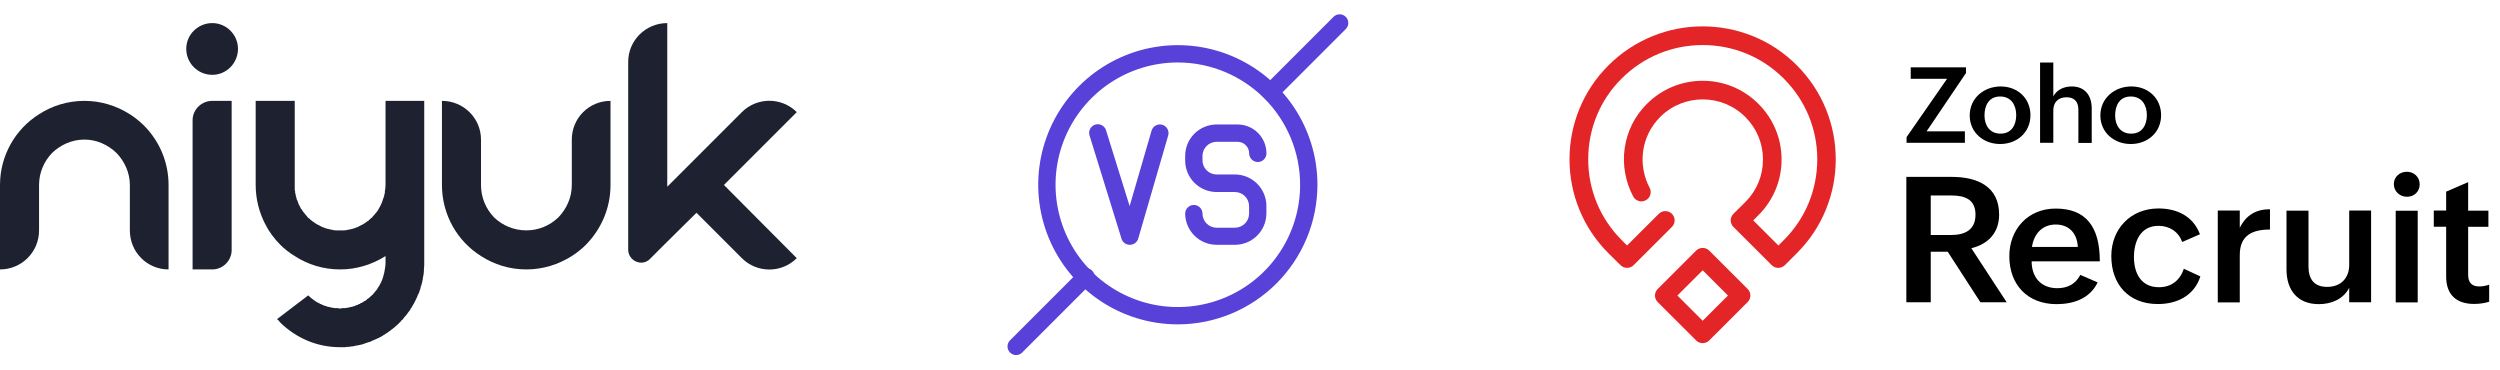
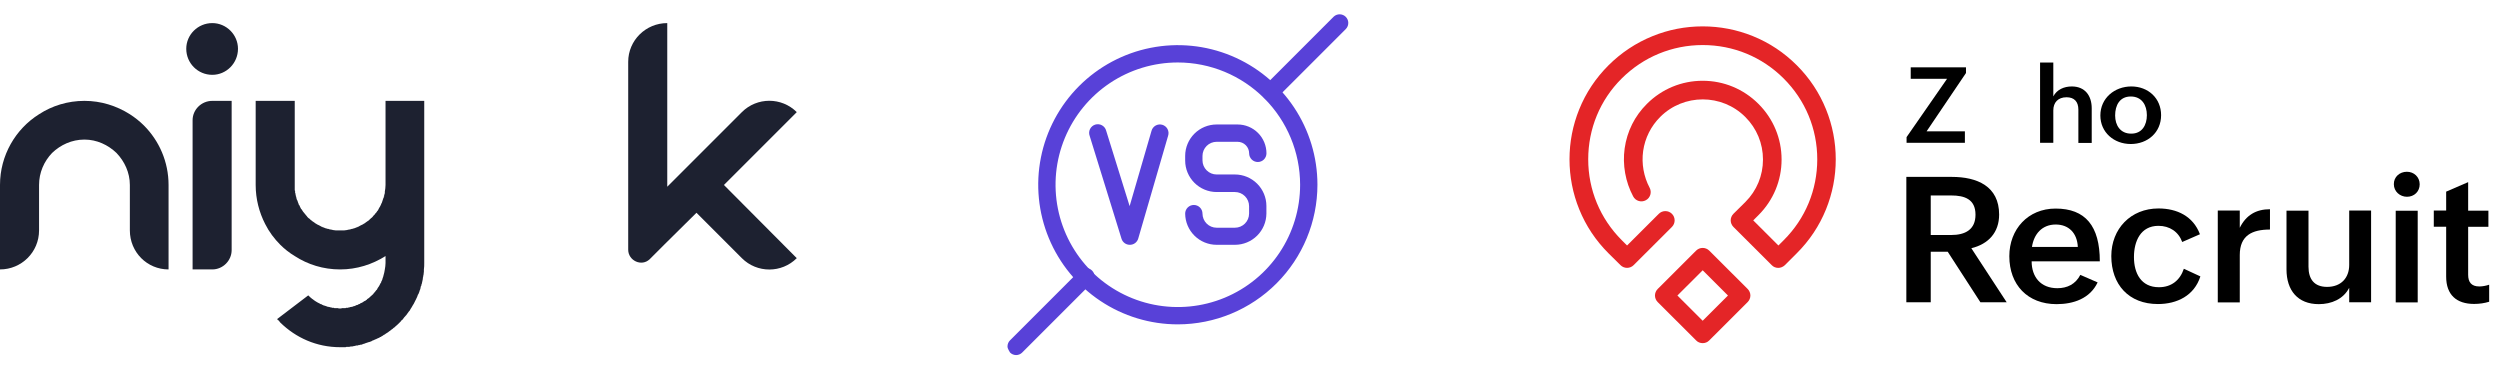
<svg xmlns="http://www.w3.org/2000/svg" width="433" height="64" viewBox="0 0 433 64" fill="none">
  <path d="M125.383 32.037L138 44.715C135.379 47.336 131.113 47.336 128.492 44.715L120.629 36.852L115.083 42.338L112.584 44.837C112.584 44.898 112.523 44.898 112.523 44.898C111.121 46.239 108.805 45.142 108.805 43.252V10.704C108.805 6.987 111.852 4 115.57 4V32.342L115.875 32.037L120.629 27.283L128.492 19.42C131.113 16.8 135.379 16.8 138 19.42L125.383 32.037Z" fill="#1D2130" />
-   <path d="M105.74 32.037C105.74 36.121 104.094 39.717 101.474 42.399C100.742 43.13 99.889 43.801 99.036 44.349C96.719 45.812 94.038 46.665 91.173 46.665C88.247 46.665 85.566 45.812 83.31 44.349C79.227 41.789 76.545 37.218 76.545 32.037V17.47C80.263 17.47 83.31 20.457 83.31 24.175V32.037C83.31 34.231 84.164 36.182 85.566 37.645C87.028 39.047 88.979 39.9 91.173 39.9C93.306 39.9 95.257 39.047 96.719 37.645C98.121 36.182 99.036 34.231 99.036 32.037V24.175C99.036 20.457 102.022 17.47 105.74 17.47V32.037Z" fill="#1D2130" />
  <path d="M73.478 17.47V45.568C73.478 45.934 73.478 46.3 73.418 46.665C73.418 46.787 73.418 46.909 73.418 47.031C73.418 47.214 73.356 47.397 73.356 47.58C73.356 47.641 73.356 47.701 73.296 47.762C73.296 47.823 73.296 47.884 73.296 47.945L73.235 48.128C73.235 48.189 73.235 48.25 73.235 48.311C73.174 48.616 73.113 48.92 73.052 49.164C72.991 49.225 72.991 49.286 72.991 49.347C72.991 49.408 72.991 49.408 72.991 49.408C72.93 49.469 72.93 49.591 72.869 49.652C72.869 49.835 72.808 50.017 72.747 50.2C72.686 50.322 72.625 50.444 72.625 50.566C72.564 50.688 72.503 50.81 72.503 50.871C72.442 50.932 72.442 50.993 72.381 51.054C72.32 51.297 72.198 51.541 72.077 51.785C72.077 51.846 72.016 51.907 72.016 51.907C71.894 52.151 71.772 52.395 71.65 52.638C71.589 52.699 71.589 52.76 71.528 52.821C71.467 52.943 71.345 53.126 71.284 53.248C71.223 53.309 71.223 53.37 71.162 53.431C71.101 53.553 70.98 53.736 70.918 53.857C70.858 53.918 70.797 53.918 70.797 53.979C70.614 54.223 70.492 54.406 70.309 54.65C70.248 54.65 70.248 54.711 70.187 54.772C70.187 54.833 70.126 54.833 70.065 54.894C69.943 55.076 69.821 55.198 69.7 55.381C69.639 55.381 69.639 55.442 69.578 55.442C69.517 55.564 69.395 55.686 69.334 55.747C69.273 55.808 69.212 55.869 69.212 55.869C68.968 56.113 68.724 56.356 68.419 56.6L68.359 56.661C68.298 56.722 68.237 56.783 68.176 56.783C68.115 56.844 68.054 56.905 68.054 56.905C67.993 56.966 67.932 57.027 67.871 57.027C67.749 57.149 67.688 57.21 67.566 57.271C67.505 57.332 67.444 57.392 67.383 57.392C67.322 57.453 67.322 57.453 67.261 57.514C67.079 57.636 66.896 57.758 66.774 57.819C66.713 57.88 66.652 57.941 66.591 57.941C66.53 58.002 66.53 58.002 66.469 58.002C66.347 58.124 66.225 58.185 66.103 58.246C66.043 58.307 65.981 58.307 65.921 58.368C65.86 58.368 65.86 58.368 65.86 58.368C65.799 58.429 65.738 58.429 65.677 58.49C65.494 58.551 65.372 58.611 65.25 58.672C65.189 58.733 65.189 58.733 65.128 58.733C65.006 58.794 64.823 58.855 64.702 58.916C64.641 58.977 64.58 58.977 64.519 58.977C64.458 59.038 64.336 59.099 64.214 59.16C64.153 59.16 64.092 59.16 64.031 59.221C63.909 59.221 63.848 59.282 63.787 59.282C63.605 59.343 63.422 59.404 63.239 59.465C63.178 59.526 63.117 59.526 63.056 59.526C62.873 59.587 62.69 59.648 62.568 59.709C62.507 59.709 62.446 59.709 62.386 59.709C62.325 59.709 62.325 59.77 62.264 59.77C62.203 59.77 62.142 59.77 62.081 59.77L62.02 59.831C61.959 59.831 61.898 59.831 61.776 59.831C61.593 59.892 61.471 59.892 61.288 59.952C61.166 59.952 61.105 59.952 61.045 60.013C60.923 60.013 60.862 60.013 60.74 60.013C60.679 60.013 60.557 60.074 60.496 60.074C60.374 60.074 60.313 60.074 60.252 60.074C60.13 60.074 60.069 60.074 60.008 60.074C59.947 60.135 59.825 60.135 59.765 60.135C59.704 60.135 59.704 60.135 59.643 60.135C59.582 60.135 59.46 60.135 59.399 60.135C59.338 60.135 59.216 60.135 59.155 60.135C59.094 60.135 58.972 60.135 58.911 60.135C54.828 60.135 51.231 58.49 48.55 55.869C48.489 55.808 48.428 55.747 48.367 55.625C48.306 55.564 48.245 55.503 48.184 55.442H48.123C48.123 55.381 48.062 55.381 48.062 55.32C48.062 55.32 48.001 55.32 48.001 55.259L53.365 51.176C53.365 51.176 53.365 51.176 53.426 51.176C53.426 51.236 53.487 51.236 53.548 51.297C53.548 51.358 53.609 51.358 53.67 51.419C53.73 51.48 53.73 51.48 53.791 51.541C53.852 51.602 53.913 51.602 53.913 51.663C53.913 51.663 53.913 51.663 53.974 51.663C53.974 51.724 54.035 51.724 54.096 51.785C54.096 51.785 54.157 51.846 54.218 51.846C54.218 51.846 54.218 51.907 54.279 51.907L54.34 51.968C54.462 52.029 54.523 52.09 54.584 52.151C54.645 52.151 54.645 52.151 54.706 52.212C54.828 52.273 54.889 52.334 55.011 52.395C55.132 52.456 55.254 52.517 55.376 52.577C55.437 52.638 55.559 52.699 55.681 52.699C55.742 52.76 55.803 52.76 55.864 52.821C55.925 52.821 55.986 52.821 55.986 52.882C56.047 52.882 56.169 52.943 56.23 52.943C56.29 52.943 56.351 53.004 56.412 53.004C56.534 53.065 56.656 53.065 56.717 53.126C56.778 53.126 56.778 53.126 56.778 53.126C56.839 53.126 56.9 53.126 56.961 53.187C57.022 53.187 57.083 53.187 57.144 53.187C57.205 53.248 57.266 53.248 57.327 53.248C57.388 53.248 57.449 53.248 57.509 53.309C57.57 53.309 57.631 53.309 57.692 53.309C57.692 53.309 57.692 53.309 57.753 53.309H57.814C57.875 53.37 57.936 53.37 57.936 53.37C57.997 53.37 57.997 53.37 57.997 53.37C58.058 53.37 58.058 53.37 58.119 53.37C58.18 53.37 58.241 53.37 58.302 53.37C58.363 53.37 58.424 53.37 58.485 53.37C58.546 53.37 58.606 53.37 58.667 53.431C58.728 53.431 58.789 53.431 58.911 53.431C58.972 53.431 59.033 53.431 59.094 53.431C59.155 53.37 59.216 53.37 59.277 53.37C59.277 53.37 59.277 53.37 59.338 53.37C59.399 53.37 59.46 53.37 59.46 53.37C59.521 53.37 59.582 53.37 59.643 53.37C59.704 53.37 59.765 53.37 59.825 53.37C59.825 53.37 59.886 53.37 59.947 53.309C59.947 53.309 60.008 53.309 60.069 53.309C60.13 53.309 60.191 53.309 60.252 53.309C60.313 53.248 60.435 53.248 60.496 53.248C60.496 53.248 60.557 53.248 60.618 53.187H60.679C60.801 53.187 60.923 53.126 61.045 53.126C61.166 53.065 61.288 53.004 61.41 53.004C61.471 53.004 61.532 52.943 61.532 52.943C61.593 52.943 61.593 52.943 61.654 52.882C61.715 52.882 61.715 52.882 61.776 52.821C61.837 52.821 61.898 52.821 61.959 52.821C61.959 52.76 61.959 52.76 61.959 52.76C62.02 52.76 62.02 52.76 62.081 52.699H62.142C62.203 52.699 62.203 52.638 62.264 52.638C62.264 52.638 62.264 52.638 62.325 52.638C62.386 52.577 62.386 52.577 62.446 52.517C62.507 52.517 62.568 52.456 62.629 52.456C62.751 52.395 62.873 52.334 62.934 52.273C62.995 52.212 63.056 52.212 63.117 52.151C63.178 52.151 63.239 52.09 63.3 52.09C63.3 52.029 63.361 52.029 63.422 51.968C63.483 51.968 63.483 51.907 63.544 51.907C63.544 51.846 63.605 51.846 63.605 51.785C63.665 51.785 63.726 51.724 63.726 51.724C63.787 51.663 63.848 51.663 63.909 51.602C63.909 51.602 63.97 51.541 64.031 51.48C64.214 51.297 64.458 51.115 64.641 50.932C64.702 50.871 64.702 50.81 64.763 50.749C64.823 50.688 64.884 50.627 64.945 50.566C64.945 50.566 64.945 50.566 64.945 50.505C65.006 50.505 65.006 50.444 65.067 50.444C65.067 50.383 65.067 50.383 65.128 50.322C65.128 50.261 65.189 50.261 65.25 50.2C65.311 50.139 65.311 50.078 65.372 50.017V49.957C65.433 49.896 65.433 49.835 65.494 49.774C65.555 49.713 65.616 49.652 65.616 49.591C65.677 49.53 65.738 49.469 65.738 49.347C65.799 49.347 65.799 49.286 65.799 49.286C65.86 49.164 65.86 49.103 65.921 49.042L65.981 48.981C65.981 48.92 65.981 48.92 66.043 48.859C66.043 48.798 66.043 48.798 66.043 48.738C66.103 48.677 66.103 48.616 66.164 48.555C66.164 48.555 66.164 48.555 66.164 48.494C66.225 48.433 66.225 48.433 66.225 48.372C66.225 48.311 66.286 48.189 66.286 48.128C66.347 48.067 66.347 48.006 66.347 47.945C66.408 47.884 66.408 47.823 66.408 47.762C66.53 47.397 66.591 47.031 66.652 46.665C66.713 46.3 66.774 45.934 66.774 45.568V44.349C64.458 45.812 61.776 46.665 58.911 46.665C55.986 46.665 53.304 45.812 51.049 44.349C50.134 43.801 49.281 43.13 48.55 42.399C47.514 41.363 46.599 40.144 45.929 38.803C44.893 36.791 44.283 34.475 44.283 32.037V17.47H51.049V32.037C51.049 32.159 51.049 32.22 51.049 32.281V32.342C51.049 32.403 51.049 32.464 51.049 32.464C51.049 32.525 51.049 32.525 51.049 32.525C51.049 32.586 51.049 32.647 51.049 32.647C51.049 32.708 51.049 32.769 51.049 32.83V32.891C51.049 32.951 51.049 33.012 51.11 33.073C51.11 33.073 51.11 33.134 51.11 33.195C51.11 33.256 51.11 33.256 51.11 33.317V33.378C51.11 33.439 51.171 33.439 51.171 33.5C51.171 33.622 51.171 33.683 51.231 33.805C51.231 33.866 51.231 33.927 51.231 33.988C51.292 33.988 51.292 34.048 51.292 34.109C51.292 34.17 51.292 34.231 51.353 34.231C51.353 34.292 51.353 34.353 51.353 34.414C51.414 34.475 51.414 34.536 51.414 34.597C51.475 34.658 51.475 34.719 51.536 34.78C51.536 34.841 51.536 34.902 51.597 34.963C51.597 35.024 51.597 35.085 51.658 35.146C51.719 35.267 51.719 35.389 51.78 35.511C51.841 35.511 51.841 35.572 51.902 35.633C51.902 35.694 51.902 35.755 51.963 35.755C51.963 35.816 51.963 35.816 51.963 35.816C52.024 35.938 52.085 36.06 52.146 36.182C52.207 36.182 52.207 36.243 52.268 36.304C52.268 36.365 52.329 36.426 52.39 36.487C52.39 36.487 52.451 36.547 52.451 36.608C52.572 36.73 52.633 36.852 52.755 36.974C52.816 37.035 52.816 37.096 52.877 37.096C52.877 37.157 52.938 37.218 52.938 37.218C53.06 37.34 53.182 37.462 53.243 37.584C53.304 37.645 53.365 37.706 53.426 37.767C53.487 37.828 53.548 37.828 53.609 37.888C53.67 37.949 53.73 38.01 53.791 38.071C53.852 38.132 53.974 38.193 54.035 38.254C54.096 38.254 54.096 38.315 54.157 38.376C54.218 38.376 54.218 38.376 54.279 38.437C54.279 38.437 54.34 38.498 54.401 38.498C54.401 38.498 54.401 38.559 54.462 38.559C54.523 38.62 54.584 38.62 54.584 38.681H54.645C54.706 38.742 54.767 38.742 54.828 38.803C54.889 38.864 55.011 38.925 55.071 38.925C55.132 38.986 55.132 38.986 55.193 38.986C55.376 39.107 55.559 39.168 55.742 39.29C55.803 39.29 55.864 39.29 55.864 39.351C55.925 39.351 56.047 39.412 56.108 39.412C56.169 39.473 56.23 39.473 56.23 39.473C56.351 39.534 56.534 39.595 56.656 39.595C56.717 39.595 56.717 39.595 56.717 39.656C56.839 39.656 56.9 39.656 56.961 39.656C56.961 39.717 57.022 39.717 57.083 39.717H57.144C57.205 39.717 57.266 39.778 57.327 39.778C57.388 39.778 57.449 39.778 57.509 39.778C57.57 39.839 57.631 39.839 57.631 39.839C57.814 39.839 57.936 39.9 58.119 39.9C58.18 39.9 58.241 39.9 58.302 39.9C58.363 39.9 58.363 39.9 58.424 39.9C58.485 39.9 58.485 39.9 58.546 39.9C58.606 39.9 58.606 39.9 58.667 39.9C58.728 39.9 58.789 39.9 58.911 39.9C58.972 39.9 59.033 39.9 59.094 39.9C59.155 39.9 59.216 39.9 59.216 39.9C59.277 39.9 59.277 39.9 59.338 39.9C59.399 39.9 59.46 39.9 59.46 39.9C59.521 39.9 59.582 39.9 59.643 39.9C59.826 39.9 59.947 39.839 60.13 39.839C60.191 39.839 60.191 39.839 60.252 39.778C60.313 39.778 60.435 39.778 60.496 39.778C60.496 39.778 60.557 39.717 60.618 39.717C60.679 39.717 60.679 39.717 60.679 39.717C60.74 39.717 60.801 39.717 60.862 39.656C60.923 39.656 60.984 39.656 61.045 39.656C61.045 39.595 61.105 39.595 61.105 39.595C61.227 39.595 61.41 39.534 61.532 39.473C61.593 39.473 61.593 39.473 61.654 39.412C61.715 39.412 61.837 39.351 61.898 39.351C61.898 39.29 61.959 39.29 62.02 39.29C62.203 39.168 62.386 39.107 62.568 38.986C62.629 38.986 62.629 38.986 62.69 38.925C62.751 38.925 62.873 38.864 62.934 38.803C62.995 38.742 63.056 38.742 63.117 38.681H63.178C63.239 38.62 63.239 38.62 63.3 38.559C63.361 38.559 63.361 38.559 63.361 38.498C63.422 38.498 63.483 38.437 63.483 38.437C63.544 38.437 63.544 38.376 63.544 38.376C63.605 38.376 63.605 38.315 63.665 38.315L63.726 38.254H63.787C63.848 38.193 63.848 38.132 63.909 38.132C63.97 38.071 64.031 38.01 64.092 37.949C64.153 37.888 64.214 37.888 64.214 37.828C64.275 37.767 64.397 37.706 64.458 37.645C64.458 37.584 64.519 37.523 64.58 37.523C64.58 37.462 64.641 37.462 64.641 37.401C64.702 37.34 64.702 37.34 64.763 37.279L64.823 37.218C64.884 37.157 64.884 37.157 64.945 37.096V37.035C65.067 36.974 65.128 36.852 65.189 36.791C65.25 36.73 65.25 36.669 65.311 36.608C65.311 36.547 65.372 36.487 65.433 36.487L65.616 36.121C65.616 36.06 65.677 36.06 65.677 35.999C65.738 35.938 65.738 35.877 65.799 35.816C65.86 35.694 65.921 35.572 65.981 35.45L66.043 35.267C66.103 35.207 66.103 35.207 66.103 35.146L66.164 35.085C66.164 35.085 66.164 35.024 66.164 34.963L66.225 34.902V34.841L66.408 34.292C66.469 34.231 66.469 34.231 66.469 34.17C66.469 34.109 66.469 34.109 66.469 34.048H66.53C66.53 33.988 66.53 33.927 66.53 33.866L66.652 33.439C66.652 33.378 66.652 33.317 66.652 33.256V33.195C66.713 32.83 66.774 32.464 66.774 32.037V17.47H73.478Z" fill="#1D2130" />
  <path d="M36.77 17.47H40.122V43.313C40.122 45.142 38.599 46.665 36.77 46.665H33.357V20.822C33.357 18.994 34.881 17.47 36.77 17.47ZM41.219 8.449C41.219 10.948 39.208 12.96 36.77 12.96C34.271 12.96 32.26 10.948 32.26 8.449C32.26 6.011 34.271 4 36.77 4C39.208 4 41.219 6.011 41.219 8.449Z" fill="#1D2130" />
  <path d="M29.195 32.037V46.665C25.477 46.665 22.491 43.679 22.491 39.9V32.037C22.491 29.904 21.576 27.953 20.175 26.491C18.712 25.089 16.761 24.175 14.628 24.175C12.434 24.175 10.483 25.089 9.021 26.491C7.619 27.953 6.765 29.904 6.765 32.037V39.9C6.765 43.679 3.718 46.665 0 46.665V32.037C0 26.917 2.682 22.346 6.765 19.786C9.021 18.323 11.703 17.47 14.628 17.47C17.493 17.47 20.175 18.323 22.491 19.786C23.344 20.335 24.197 21.005 24.929 21.737C27.55 24.357 29.195 28.014 29.195 32.037Z" fill="#1D2130" />
  <path d="M330.178 30.638H338.062C342.422 30.638 346.25 32.246 346.25 37.165C346.25 40.268 344.393 42.273 341.436 42.992L347.558 52.357H343.009L337.342 43.597H334.404V52.357H330.178V30.638ZM337.949 40.703C340.375 40.703 342.156 39.776 342.156 37.184C342.156 34.497 340.261 33.854 337.949 33.854H334.404V40.703H337.949Z" fill="black" />
  <path d="M363.309 48.913C361.982 51.714 359.12 52.678 356.202 52.678C351.179 52.678 348.014 49.33 348.014 44.373C348.014 39.719 351.236 36.124 356.031 36.124C361.186 36.124 363.688 39.132 363.688 45.262H351.88C351.88 47.949 353.434 49.916 356.334 49.916C358.059 49.916 359.481 49.216 360.314 47.608L363.309 48.913ZM359.879 42.765C359.765 40.362 358.305 38.886 356.05 38.886C353.662 38.886 352.259 40.57 351.937 42.765H359.879Z" fill="black" />
  <path d="M381.106 47.873C380.044 51.203 377.069 52.66 373.752 52.66C368.691 52.66 365.678 49.273 365.678 44.354C365.678 39.624 369.051 36.105 373.847 36.105C377.069 36.105 379.855 37.449 381.03 40.57L377.96 41.913C377.315 40.135 375.78 39.114 373.847 39.114C370.738 39.114 369.601 41.8 369.601 44.524C369.601 47.324 370.833 49.746 373.923 49.746C376.102 49.746 377.581 48.535 378.244 46.549L381.106 47.873Z" fill="black" />
  <path d="M384.119 36.465H387.929V39.454C389.009 37.278 390.734 36.238 393.16 36.238V39.757C390.089 39.757 387.929 40.76 387.929 44.165V52.376H384.119V36.465Z" fill="black" />
  <path d="M406.863 49.878C405.858 51.808 403.811 52.678 401.613 52.678C397.955 52.678 396.021 50.276 396.021 46.662V36.484H399.831V46.189C399.831 48.365 400.836 49.689 403.053 49.689C405.441 49.689 406.882 48.157 406.882 45.886V36.465H410.673V52.357H406.882V49.878H406.863Z" fill="black" />
  <path d="M416.871 29.749C418.103 29.749 419.089 30.657 419.089 31.924C419.089 33.173 418.141 34.081 416.89 34.081C415.658 34.081 414.615 33.154 414.615 31.905C414.597 30.638 415.62 29.749 416.871 29.749ZM414.938 36.503H418.747V52.376H414.938V36.503Z" fill="black" />
  <path d="M431.124 52.262C430.309 52.508 429.456 52.641 428.508 52.641C425.476 52.641 423.675 51.07 423.675 47.911V39.265H421.533V36.465H423.675V33.192L427.485 31.546V36.484H430.991V39.284H427.485V47.589C427.485 48.838 428.015 49.614 429.418 49.614C429.949 49.614 430.555 49.5 431.124 49.311V52.262Z" fill="black" />
  <path d="M330.217 23.751L337.23 13.649H330.937V11.662H340.509V12.646L333.685 22.749H340.319V24.735H330.217V23.751Z" fill="black" />
-   <path d="M346.518 14.973C349.437 14.973 351.673 17.016 351.673 19.949C351.673 22.957 349.323 24.943 346.423 24.943C343.505 24.943 341.154 22.919 341.154 20.005C341.154 16.978 343.637 14.973 346.518 14.973ZM349.21 19.949C349.21 18.189 348.319 16.713 346.423 16.713C344.49 16.713 343.713 18.246 343.713 20.005C343.713 21.708 344.623 23.146 346.48 23.146C348.395 23.165 349.21 21.633 349.21 19.949Z" fill="black" />
  <path d="M353.34 10.83H355.633V16.695C356.259 15.503 357.51 14.973 358.836 14.973C361.13 14.973 362.286 16.581 362.286 18.757V24.754H359.974V18.984C359.974 17.603 359.253 16.846 357.927 16.846C356.448 16.846 355.633 17.754 355.633 19.116V24.735H353.34V10.83Z" fill="black" />
  <path d="M369.147 14.973C372.066 14.973 374.302 17.016 374.302 19.949C374.302 22.957 371.952 24.943 369.052 24.943C366.133 24.943 363.783 22.919 363.783 20.005C363.783 16.978 366.266 14.973 369.147 14.973ZM371.838 19.949C371.838 18.189 370.948 16.713 369.052 16.713C367.119 16.713 366.342 18.246 366.342 20.005C366.342 21.708 367.252 23.146 369.109 23.146C371.023 23.165 371.838 21.633 371.838 19.949Z" fill="black" />
  <path d="M294.904 59.432C294.487 59.432 294.07 59.281 293.767 58.959L287.114 52.319C286.811 52.016 286.641 51.6 286.641 51.184C286.641 50.768 286.811 50.351 287.114 50.049L293.767 43.408C294.393 42.784 295.416 42.784 296.042 43.408L302.694 50.049C302.997 50.351 303.168 50.768 303.168 51.184C303.168 51.6 302.997 52.016 302.694 52.319L296.042 58.959C295.738 59.281 295.321 59.432 294.904 59.432ZM290.526 51.184L294.904 55.554L299.283 51.184L294.904 46.813L290.526 51.184Z" fill="#E42527" />
  <path d="M308.001 46.397C307.584 46.397 307.167 46.246 306.864 45.924L300.23 39.303C299.927 39 299.756 38.584 299.756 38.168C299.756 37.751 299.927 37.335 300.23 37.032L302.296 34.989C304.267 33.022 305.348 30.411 305.348 27.63C305.348 24.849 304.267 22.238 302.296 20.27L302.277 20.251C298.221 16.203 291.606 16.203 287.55 20.251C285.939 21.86 284.916 23.903 284.594 26.154C284.29 28.33 284.688 30.581 285.712 32.511C286.129 33.286 285.845 34.27 285.048 34.687C284.271 35.103 283.286 34.819 282.869 34.024C281.523 31.508 280.992 28.538 281.39 25.7C281.807 22.749 283.134 20.081 285.257 17.981C287.835 15.408 291.265 13.989 294.904 13.989C298.543 13.989 301.974 15.408 304.552 17.981L304.571 18C307.148 20.573 308.57 23.997 308.57 27.63C308.57 31.262 307.148 34.687 304.571 37.26L303.661 38.168L308.02 42.519L308.949 41.592C312.702 37.846 314.749 32.889 314.749 27.592C314.749 22.295 312.683 17.338 308.93 13.592C305.177 9.846 300.211 7.803 294.904 7.803C289.597 7.803 284.631 9.865 280.879 13.592C277.126 17.319 275.079 22.295 275.079 27.592C275.079 32.889 277.145 37.846 280.879 41.592L281.807 42.519L287.304 37.032C287.929 36.408 288.953 36.408 289.578 37.032C290.204 37.657 290.204 38.678 289.578 39.303L282.945 45.924C282.319 46.549 281.296 46.549 280.67 45.924L278.585 43.862C276.387 41.668 274.681 39.114 273.525 36.257C272.406 33.495 271.838 30.581 271.838 27.592C271.838 24.603 272.406 21.689 273.525 18.927C274.681 16.07 276.387 13.516 278.585 11.322C280.784 9.127 283.381 7.405 286.243 6.251C288.991 5.135 291.91 4.568 294.904 4.568C297.899 4.568 300.818 5.135 303.585 6.251C306.447 7.405 309.006 9.108 311.204 11.303C313.403 13.497 315.109 16.07 316.265 18.927C317.383 21.689 317.952 24.603 317.952 27.592C317.952 30.581 317.383 33.495 316.265 36.257C315.109 39.114 313.403 41.668 311.204 43.862L309.119 45.943C308.816 46.227 308.399 46.397 308.001 46.397Z" fill="#E42527" />
  <path d="M195.702 42.4C195.387 42.405 195.079 42.312 194.82 42.132C194.562 41.953 194.367 41.697 194.262 41.4L188.732 23.54C188.66 23.349 188.629 23.145 188.639 22.941C188.648 22.738 188.7 22.538 188.79 22.355C188.88 22.171 189.006 22.008 189.161 21.876C189.316 21.743 189.496 21.643 189.691 21.582C189.886 21.522 190.091 21.502 190.294 21.523C190.497 21.544 190.693 21.607 190.871 21.707C191.049 21.807 191.205 21.942 191.329 22.104C191.453 22.266 191.542 22.452 191.592 22.65L195.652 35.7L199.432 22.7C199.479 22.503 199.566 22.318 199.687 22.156C199.808 21.994 199.961 21.858 200.136 21.756C200.311 21.654 200.505 21.589 200.706 21.564C200.907 21.539 201.11 21.555 201.305 21.612C201.499 21.668 201.681 21.762 201.838 21.89C201.994 22.018 202.124 22.177 202.218 22.356C202.312 22.535 202.369 22.732 202.385 22.933C202.401 23.135 202.376 23.338 202.312 23.53L197.142 41.32C197.051 41.63 196.863 41.902 196.606 42.097C196.348 42.292 196.035 42.398 195.712 42.4H195.702Z" fill="#5841D8" />
  <path d="M213.891 42.4H210.721C209.285 42.4 207.906 41.833 206.885 40.821C205.865 39.81 205.285 38.437 205.271 37C205.271 36.602 205.43 36.221 205.711 35.939C205.992 35.658 206.374 35.5 206.771 35.5C207.169 35.5 207.551 35.658 207.832 35.939C208.113 36.221 208.271 36.602 208.271 37C208.274 37.648 208.533 38.269 208.993 38.726C209.452 39.183 210.073 39.44 210.721 39.44H213.891C214.54 39.44 215.161 39.183 215.62 38.726C216.08 38.269 216.339 37.648 216.341 37V35.71C216.341 35.06 216.083 34.437 215.624 33.978C215.164 33.518 214.541 33.26 213.891 33.26H210.721C209.277 33.257 207.892 32.682 206.871 31.661C205.849 30.639 205.274 29.255 205.271 27.81V27C205.274 25.556 205.849 24.173 206.871 23.153C207.893 22.133 209.278 21.56 210.721 21.56H214.351C215.678 21.56 216.949 22.087 217.887 23.024C218.825 23.962 219.351 25.234 219.351 26.56C219.351 26.958 219.193 27.339 218.912 27.621C218.631 27.902 218.249 28.06 217.851 28.06C217.454 28.06 217.072 27.902 216.791 27.621C216.51 27.339 216.351 26.958 216.351 26.56C216.351 26.03 216.141 25.521 215.766 25.146C215.391 24.771 214.882 24.56 214.351 24.56H210.721C210.073 24.56 209.452 24.817 208.993 25.274C208.533 25.731 208.274 26.352 208.271 27V27.77C208.271 28.42 208.53 29.043 208.989 29.502C209.449 29.962 210.072 30.22 210.721 30.22H213.891C215.336 30.223 216.721 30.798 217.742 31.819C218.764 32.841 219.339 34.225 219.341 35.67V37C219.328 38.437 218.748 39.81 217.728 40.821C216.707 41.833 215.328 42.4 213.891 42.4Z" fill="#5841D8" />
  <path d="M204 56.18C199.218 56.18 194.543 54.762 190.567 52.105C186.59 49.448 183.491 45.672 181.661 41.253C179.831 36.835 179.352 31.973 180.285 27.283C181.218 22.592 183.521 18.284 186.902 14.902C190.284 11.521 194.593 9.218 199.283 8.285C203.974 7.352 208.835 7.83 213.254 9.661C217.672 11.491 221.448 14.59 224.105 18.566C226.762 22.543 228.18 27.218 228.18 32C228.172 38.41 225.622 44.556 221.089 49.089C216.556 53.622 210.411 56.172 204 56.18ZM204 10.82C199.811 10.82 195.716 12.062 192.233 14.389C188.75 16.717 186.036 20.025 184.433 23.895C182.829 27.765 182.41 32.023 183.227 36.132C184.045 40.24 186.062 44.014 189.024 46.977C191.986 49.939 195.76 51.956 199.868 52.773C203.977 53.59 208.235 53.171 212.106 51.568C215.976 49.965 219.284 47.25 221.611 43.767C223.938 40.284 225.18 36.189 225.18 32C225.175 26.384 222.942 21 218.971 17.029C215 13.058 209.616 10.825 204 10.82Z" fill="#5841D8" />
  <path d="M220.001 17.46C219.622 17.438 219.265 17.274 219.001 17C218.861 16.861 218.75 16.696 218.674 16.514C218.598 16.332 218.559 16.137 218.559 15.94C218.559 15.743 218.598 15.548 218.674 15.366C218.75 15.184 218.861 15.019 219.001 14.88L231.001 2.88C231.286 2.615 231.662 2.471 232.05 2.478C232.439 2.485 232.81 2.642 233.085 2.917C233.36 3.192 233.517 3.562 233.524 3.951C233.531 4.34 233.386 4.716 233.121 5L221.121 17C220.977 17.15 220.802 17.268 220.61 17.347C220.417 17.426 220.21 17.465 220.001 17.46Z" fill="#5841D8" />
-   <path d="M176.001 61.5C175.603 61.499 175.223 61.34 174.941 61.06C174.801 60.921 174.689 60.756 174.613 60.574C174.537 60.392 174.498 60.197 174.498 60C174.498 59.803 174.537 59.608 174.613 59.426C174.689 59.244 174.801 59.079 174.941 58.94L186.941 46.94C187.077 46.781 187.246 46.652 187.435 46.562C187.624 46.472 187.83 46.422 188.04 46.416C188.25 46.411 188.458 46.449 188.652 46.529C188.846 46.609 189.021 46.729 189.165 46.881C189.31 47.032 189.421 47.213 189.492 47.41C189.563 47.608 189.591 47.818 189.576 48.027C189.56 48.236 189.501 48.44 189.402 48.624C189.303 48.809 189.166 48.971 189.001 49.1L177.001 61.1C176.728 61.352 176.372 61.494 176.001 61.5Z" fill="#5841D8" />
+   <path d="M176.001 61.5C175.603 61.499 175.223 61.34 174.941 61.06C174.537 60.392 174.498 60.197 174.498 60C174.498 59.803 174.537 59.608 174.613 59.426C174.689 59.244 174.801 59.079 174.941 58.94L186.941 46.94C187.077 46.781 187.246 46.652 187.435 46.562C187.624 46.472 187.83 46.422 188.04 46.416C188.25 46.411 188.458 46.449 188.652 46.529C188.846 46.609 189.021 46.729 189.165 46.881C189.31 47.032 189.421 47.213 189.492 47.41C189.563 47.608 189.591 47.818 189.576 48.027C189.56 48.236 189.501 48.44 189.402 48.624C189.303 48.809 189.166 48.971 189.001 49.1L177.001 61.1C176.728 61.352 176.372 61.494 176.001 61.5Z" fill="#5841D8" />
</svg>